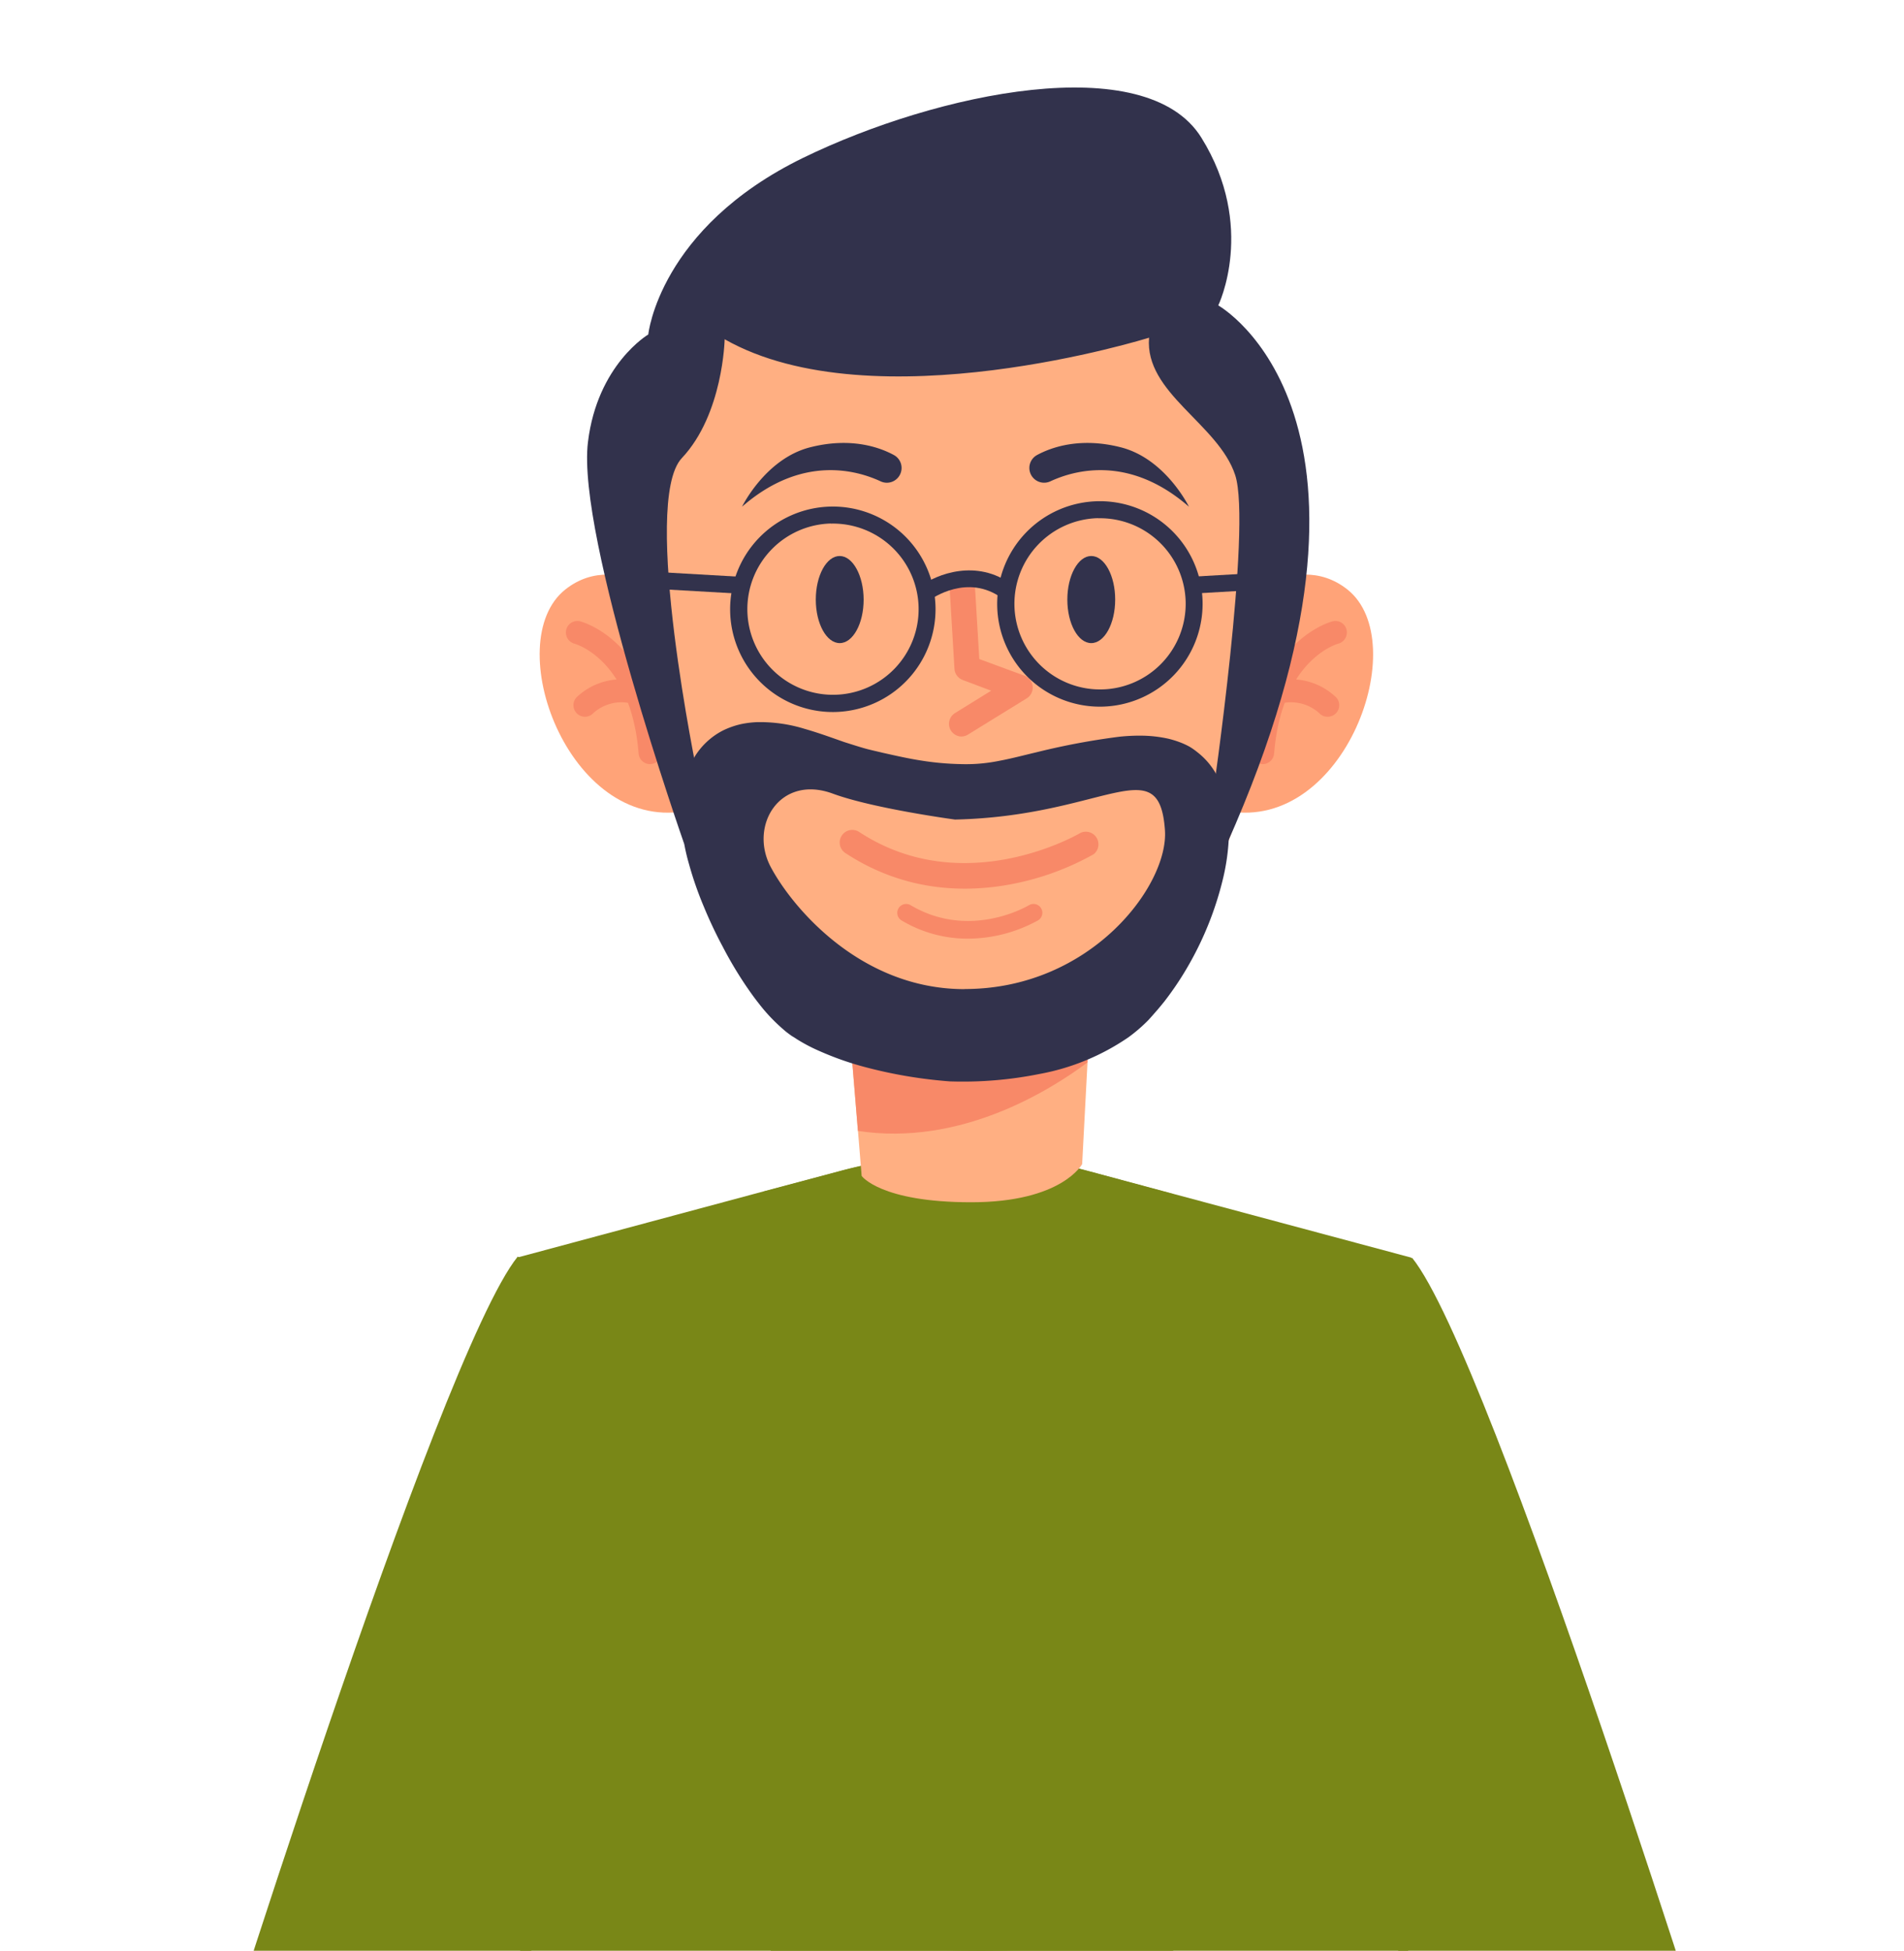
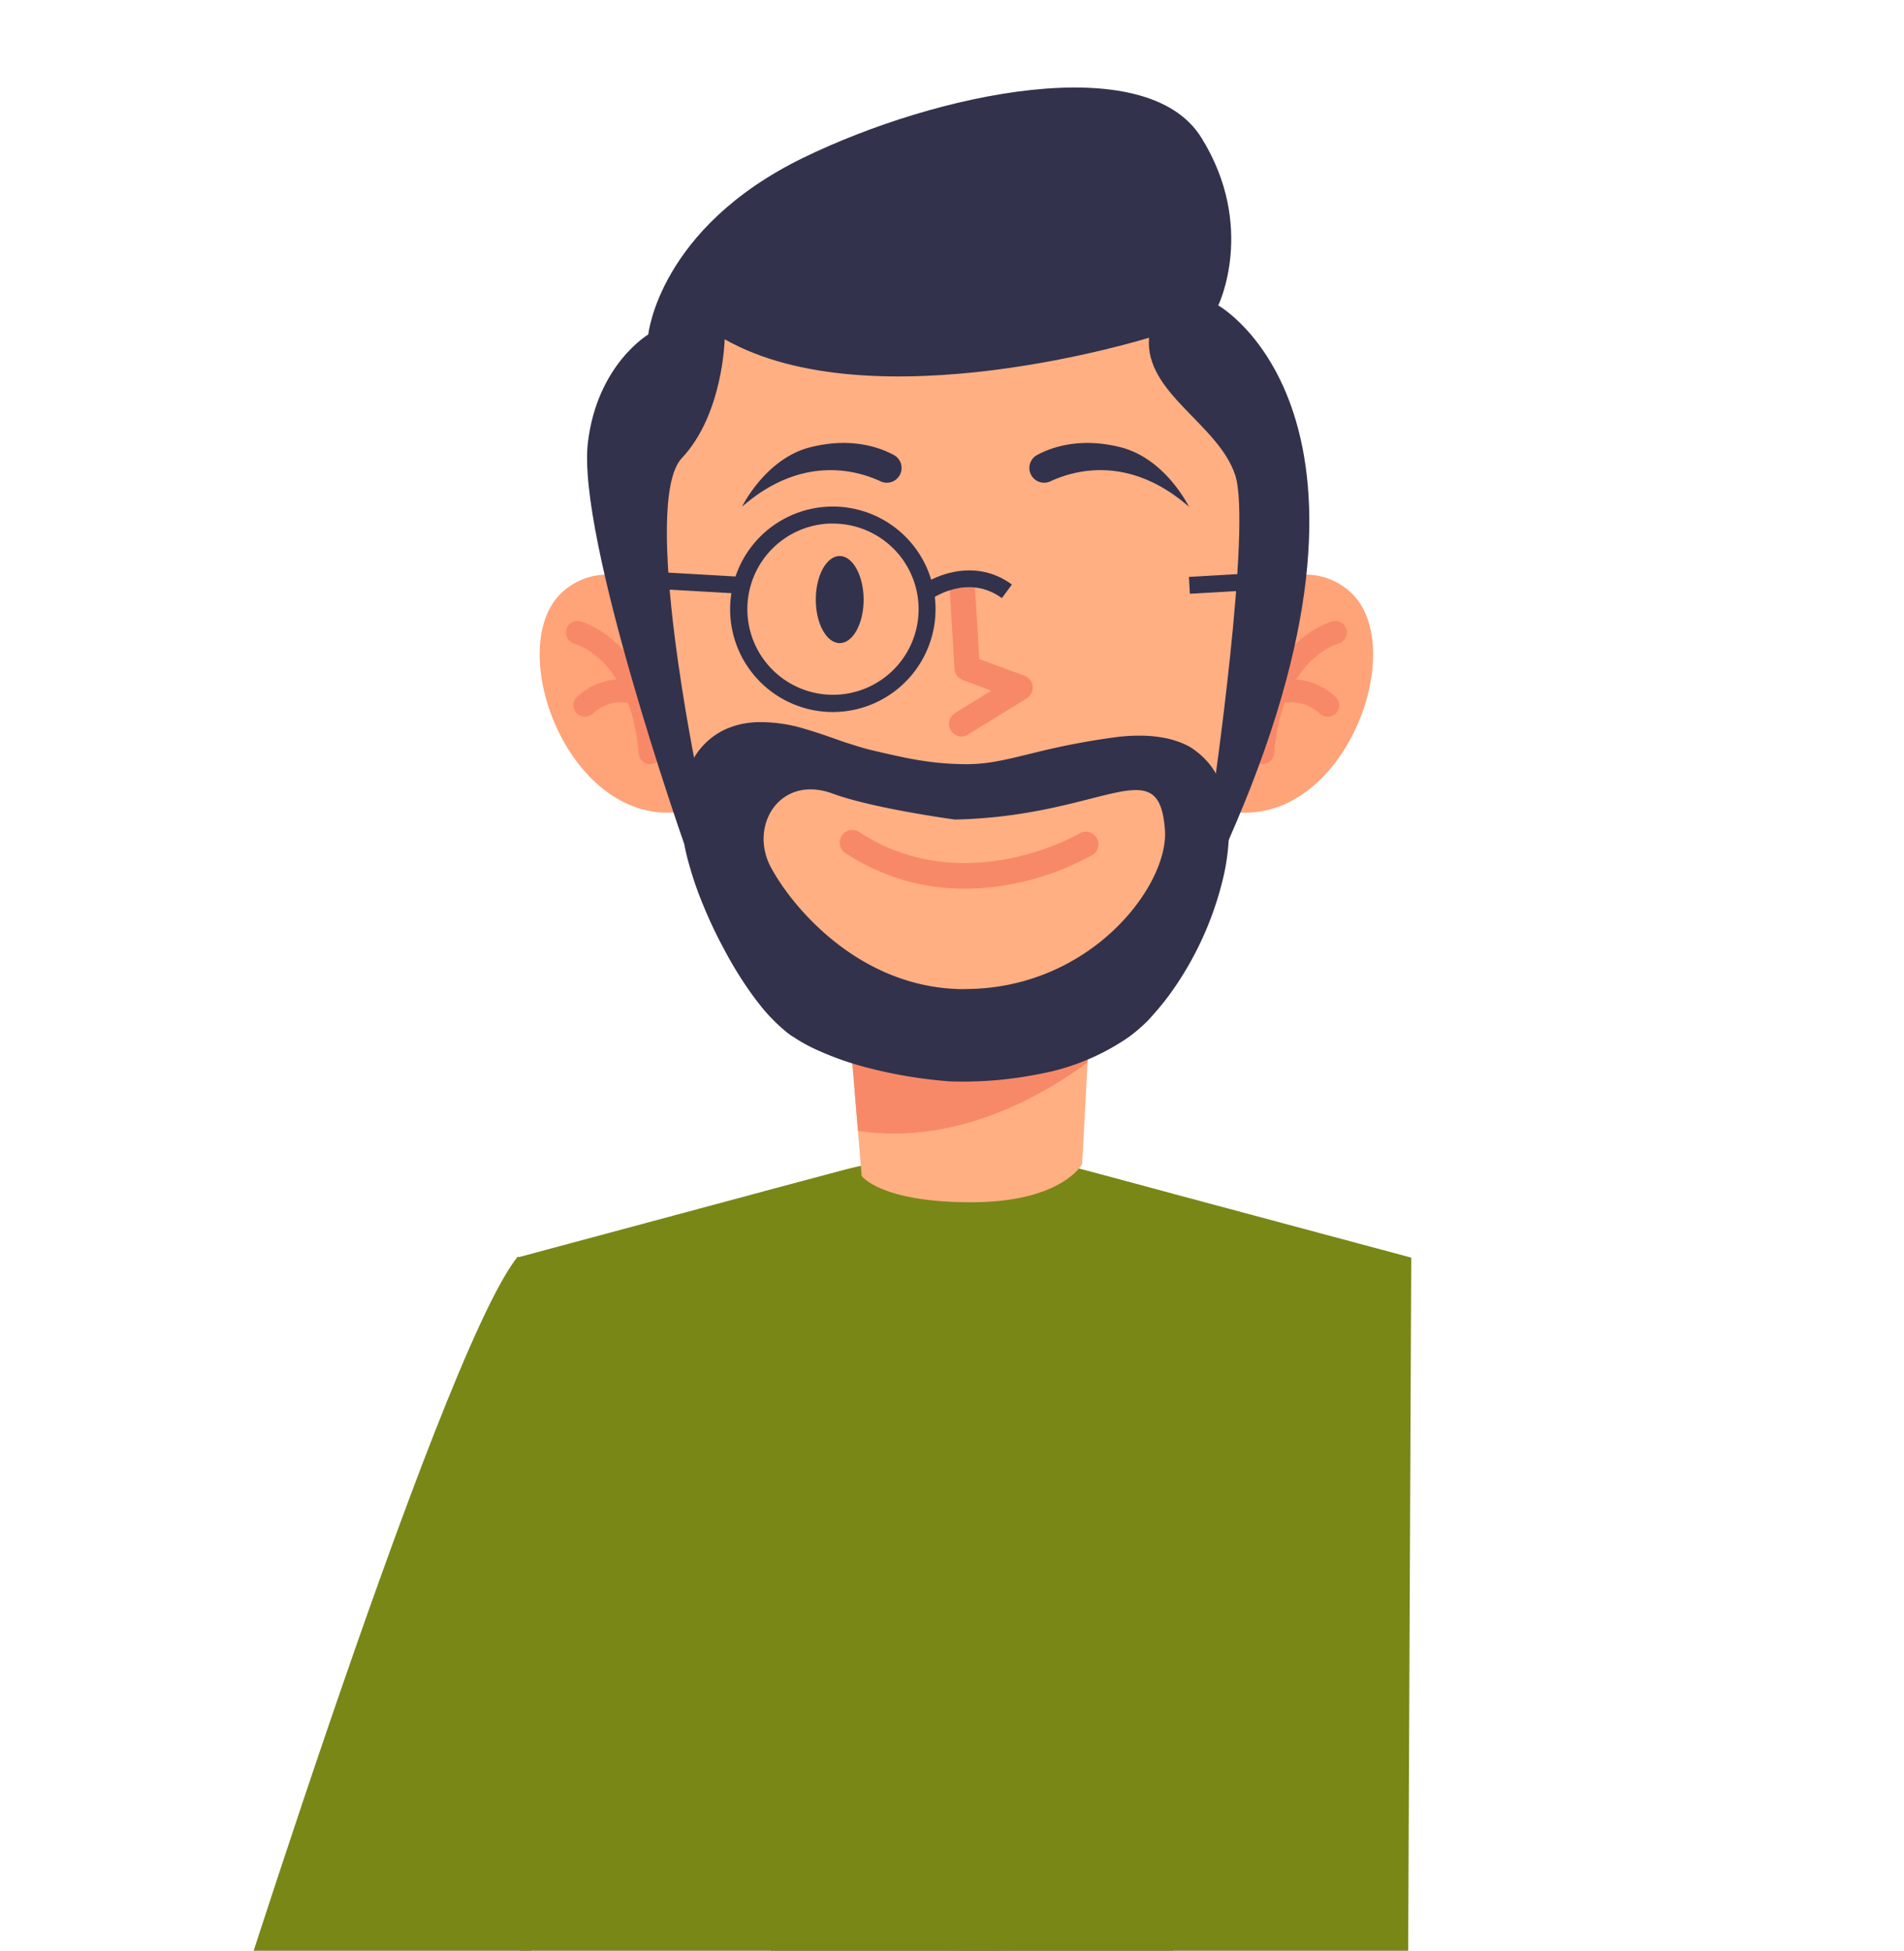
<svg xmlns="http://www.w3.org/2000/svg" id="a3f78d33-f03a-4ffc-89d3-b0f888d65a9b" data-name="Layer 1" viewBox="0 0 355.76 364.39">
  <defs>
    <clipPath id="e8704ca4-7d5f-4bdb-8109-21b6ed75d50e">
      <rect width="355.76" height="364.39" style="fill:none" />
    </clipPath>
  </defs>
  <title>mohammed</title>
  <g style="clip-path:url(#e8704ca4-7d5f-4bdb-8109-21b6ed75d50e)">
    <path d="M271.46,573.12c-18.28,9.57-35.25,16.62-52.25,20.87a154.42,154.42,0,0,1-39.06,4.74,150.26,150.26,0,0,1-34.28-3.68c-18.19-4.09-36.1-11.51-56-21.93L97.42,417l-.81-182.08,46.23-12.42,13.92-3.71a89.27,89.27,0,0,1,46.79,0L219.21,223l44.48,11.92L262.88,417Z" style="fill:#798717" />
    <path d="M219.21,223V594a154.42,154.42,0,0,1-39.06,4.74,150.26,150.26,0,0,1-34.28-3.68l-.06-9.24-.1-9.67-.19-22.46-.06-9.67-.18-22.43-.1-9.67L145,489.48l-.1-9.64-.19-22.43-.06-9.61-.18-22.46-.1-9.64-.19-22.46-.06-9.61L144,361.14l-.06-9.57L143.72,329l-.1-9.54L143.43,297l-.06-9.54-.18-22.49-.07-9.55-.18-22.55-.1-9.52v-.81l13.92-3.71a89.27,89.27,0,0,1,46.79,0l15.5,4.18Z" style="fill:#798717" />
    <path d="M219.21,232.89v9.42a224.61,224.61,0,0,1-38.28,3.12,270.41,270.41,0,0,1-38-2.72l-.1-9.51c17.69,2.56,46.48,4.9,76.21-.34Z" style="fill:#798717" />
-     <path d="M219.21,259.72v9.48a221.34,221.34,0,0,1-37.72,3.12,263.66,263.66,0,0,1-38.3-2.84l-.07-9.55C160.84,262.59,189.54,265,219.21,259.72Z" style="fill:#798717" />
    <path d="M219.21,287.3v9.55A215.15,215.15,0,0,1,182,300a253.88,253.88,0,0,1-38.59-3l-.06-9.54C161.06,290.2,189.6,292.76,219.21,287.3Z" style="fill:#798717" />
    <path d="M219.21,319.5V329a209.71,209.71,0,0,1-36.72,3.12A245.85,245.85,0,0,1,143.72,329l-.1-9.54C161.31,322.37,189.7,325,219.21,319.5Z" style="fill:#798717" />
    <path d="M219.21,351.72v9.52a205.27,205.27,0,0,1-36.28,3.15,239.43,239.43,0,0,1-39-3.25l-.06-9.57C161.56,354.56,189.76,357.27,219.21,351.72Z" style="fill:#798717" />
    <path d="M122.13,275.23s-21.37,98.89-39.27,133.1c0,0-9.84,48.13-44,166.27,0,0-17.87,7.1-28.29-6.46,0,0,16.52-129.88,26.49-171.4,0,0,44.69-143.48,59.67-162C96.69,234.76,119.77,244.13,122.13,275.23Z" style="fill:#798717" />
-     <path d="M238.46,275.44s21.36,98.89,39.26,133.1c0,0,9.84,48.13,44,166.27,0,0,17.87,7.1,28.29-6.46,0,0-16.52-129.88-26.49-171.4,0,0-44.69-143.48-59.67-162C263.89,235,240.82,244.34,238.46,275.44Z" style="fill:#798717" />
    <path d="M204,183.33l-.8,15.12-1,19s-3.76,7.13-20.74,7.13S161,219.66,161,219.66l-.69-8.41L158,183.33Z" style="fill:#ffaf82" />
    <path d="M204,183.33l-.8,15.12c-7.08,5.3-23.85,15.73-42.9,12.8L158,183.33Z" style="fill:#f88968" />
    <path d="M129,114.56s-13-12.72-23.4-4.42c-12.27,9.81.57,45.13,22.34,41.39Z" style="fill:#ffa378" />
    <path d="M121.39,142.74a2.16,2.16,0,0,1-2.07-2c-1.4-17.38-11.57-20.39-12-20.51a2.16,2.16,0,0,1-1.51-2.64,2.14,2.14,0,0,1,2.61-1.52c.55.14,13.54,3.74,15.2,24.33a2.16,2.16,0,0,1-2,2.32Z" style="fill:#f88968" />
    <path d="M109.22,133.88a2.15,2.15,0,0,1-1.48-3.63,12.18,12.18,0,0,1,11.61-2.93,2.15,2.15,0,1,1-1.07,4.17,7.83,7.83,0,0,0-7.42,1.72A2.13,2.13,0,0,1,109.22,133.88Z" style="fill:#f88968" />
    <path d="M228.39,114.56s13-12.72,23.4-4.42c12.28,9.81-.56,45.13-22.33,41.39Z" style="fill:#ffa378" />
    <path d="M236,142.74a2.17,2.17,0,0,0,2.07-2c1.39-17.38,11.57-20.39,12-20.51a2.17,2.17,0,0,0,1.52-2.64,2.14,2.14,0,0,0-2.61-1.52c-.56.14-13.55,3.74-15.21,24.33a2.17,2.17,0,0,0,2,2.32Z" style="fill:#f88968" />
    <path d="M248.15,133.88a2.15,2.15,0,0,0,1.49-3.63A12.19,12.19,0,0,0,238,127.32a2.15,2.15,0,0,0,1.07,4.17,7.84,7.84,0,0,1,7.42,1.72A2.12,2.12,0,0,0,248.15,133.88Z" style="fill:#f88968" />
    <path d="M179.34,198.17c-45,0-58.83-53.38-63-92.47-3.82-36,24.17-67.8,60.4-68.21H180a61.73,61.73,0,0,1,60.58,67C237.18,144.13,224.27,198.17,179.34,198.17Z" style="fill:#ffaf82" />
    <path d="M127.86,157.69s-20.19-57.51-18-75.13c1.77-14.49,11.27-20.08,11.27-20.08s2-19.87,28.94-33c25-12.17,64.06-20.4,74.4-3.77s3.16,31.34,3.16,31.34,37.19,20.8,1.61,100.61l-2.69-8.62s7.4-50.74,4.24-60.31-16.95-15.31-16.09-25.65c0,0-51.45,16.09-79.3.29,0,0-.27,14-8,22.2s3,59.57,3,59.57Z" style="fill:#32324c" />
    <path d="M229.32,150.77a18.5,18.5,0,0,0-1.62-5.28,13.55,13.55,0,0,0-4-5,12.2,12.2,0,0,0-1.42-1,14.27,14.27,0,0,0-1.37-.66,17.77,17.77,0,0,0-2.69-.86,24.34,24.34,0,0,0-4.83-.55,35.66,35.66,0,0,0-4.34.21,135,135,0,0,0-15.38,2.89c-2.34.55-4.68,1.18-7.06,1.62a31.18,31.18,0,0,1-7.21.59,53.08,53.08,0,0,1-7.27-.66c-2.41-.37-4.86-.93-7.31-1.48-1.27-.31-2.31-.52-3.48-.86s-2.34-.72-3.55-1.1c-2.38-.83-4.82-1.73-7.44-2.48a28.25,28.25,0,0,0-9-1.25,18.2,18.2,0,0,0-2.82.35,15.49,15.49,0,0,0-3.38,1.17,13.36,13.36,0,0,0-5.48,5.14,17.07,17.07,0,0,0-2.1,5.89,21.79,21.79,0,0,0-.31,5.14,38.51,38.51,0,0,0,1.48,8.82,65,65,0,0,0,2.76,7.93,81.55,81.55,0,0,0,3.51,7.44,73.66,73.66,0,0,0,4.24,7.17c.8,1.18,1.62,2.35,2.55,3.52a32.09,32.09,0,0,0,3.07,3.45c.59.58,1.21,1.13,1.9,1.72.34.28.72.55,1.1.83l.62.38.52.34a31.43,31.43,0,0,0,4.17,2.17,56.31,56.31,0,0,0,8.06,2.86A86.89,86.89,0,0,0,177.51,202a72.48,72.48,0,0,0,16.69-1.38,43.08,43.08,0,0,0,16.65-6.86,29.91,29.91,0,0,0,3.75-3.24c.28-.31.59-.65.83-.93l.72-.82c.49-.56.93-1.11,1.38-1.66a58.31,58.31,0,0,0,4.72-7.1,61.1,61.1,0,0,0,6.21-15.65,40.1,40.1,0,0,0,1.17-8.79A25,25,0,0,0,229.32,150.77Zm-49.08,34c-19.65,0-32.37-15.54-36.23-22.82-4.1-7.72,1.7-17.31,11.55-13.72,7.52,2.79,22.88,4.86,22.88,4.86,28-.62,38.17-13.27,39.23,2C218.38,165.33,203.88,184.75,180.24,184.75Z" style="fill:#32324c" />
    <path d="M161.37,112c0,4.49-2,8.13-4.47,8.13s-4.47-3.64-4.47-8.13,2-8.14,4.46-8.14S161.36,107.54,161.37,112Z" style="fill:#32324c" />
    <path d="M138.65,94.65s4.29-8.84,12.55-11.05c7.65-2,13.11-.08,15.84,1.41a2.74,2.74,0,0,1,1.24,3.37h0a2.74,2.74,0,0,1-3.74,1.53C159.91,87.76,149.72,85,138.65,94.65Z" style="fill:#32324c" />
-     <path d="M199.43,112c0,4.49,2,8.13,4.47,8.13s4.47-3.64,4.47-8.13-2-8.14-4.47-8.14S199.43,107.54,199.43,112Z" style="fill:#32324c" />
    <path d="M222.15,94.65s-4.3-8.84-12.56-11.05c-7.64-2-13.1-.08-15.84,1.41a2.75,2.75,0,0,0-1.24,3.37h0a2.76,2.76,0,0,0,3.75,1.53C200.89,87.76,211.07,85,222.15,94.65Z" style="fill:#32324c" />
    <path d="M179.44,137.57a2.37,2.37,0,0,1-1-4.37l6.76-4.18-5.31-2a2.39,2.39,0,0,1-1.55-2.08l-.91-15.25a2.37,2.37,0,1,1,4.73-.28l.82,13.7,8.43,3.1a2.37,2.37,0,0,1,.43,4.24l-10.91,6.73A2.39,2.39,0,0,1,179.44,137.57Z" style="fill:#f88968" />
    <path d="M189.46,165.07c-8.76,1.75-20.27,1.64-31.5-5.72a2.35,2.35,0,0,1,2.58-3.94c19.7,12.92,41.18.28,41.39.15a2.36,2.36,0,0,1,2.43,4A50.62,50.62,0,0,1,189.46,165.07Z" style="fill:#f88968" />
    <path d="M156,133a19.19,19.19,0,1,1,18.8-19.57A19.21,19.21,0,0,1,156,133Zm-.71-35.21a16,16,0,1,0,16.35,15.7A16,16,0,0,0,155.24,97.81Z" style="fill:#32324c" />
-     <path d="M205.91,132a19.19,19.19,0,1,1,18.79-19.57A19.21,19.21,0,0,1,205.91,132Zm-.71-35.21a16,16,0,1,0,16.34,15.7A16,16,0,0,0,205.2,96.81Z" style="fill:#32324c" />
    <polygon points="116.03 106.46 116.09 109.63 138.46 110.91 138.65 107.76 116.03 106.46" style="fill:#32324c" />
    <polygon points="242.73 106.58 222.15 107.76 222.33 110.91 242.73 109.74 242.73 106.58" style="fill:#32324c" />
    <path d="M173.84,112,172,109.5c3-2.24,10.45-5.18,17.07-.31l-1.87,2.54C180.78,107.05,174.12,111.83,173.84,112Z" style="fill:#32324c" />
-     <path d="M181.43,175.33a24,24,0,0,1-13.05-3.44,1.66,1.66,0,0,1,1.69-2.85c11,6.57,21.74.32,22.19.05a1.65,1.65,0,0,1,1.7,2.83A27.36,27.36,0,0,1,181.43,175.33Z" style="fill:#f88968" />
  </g>
</svg>